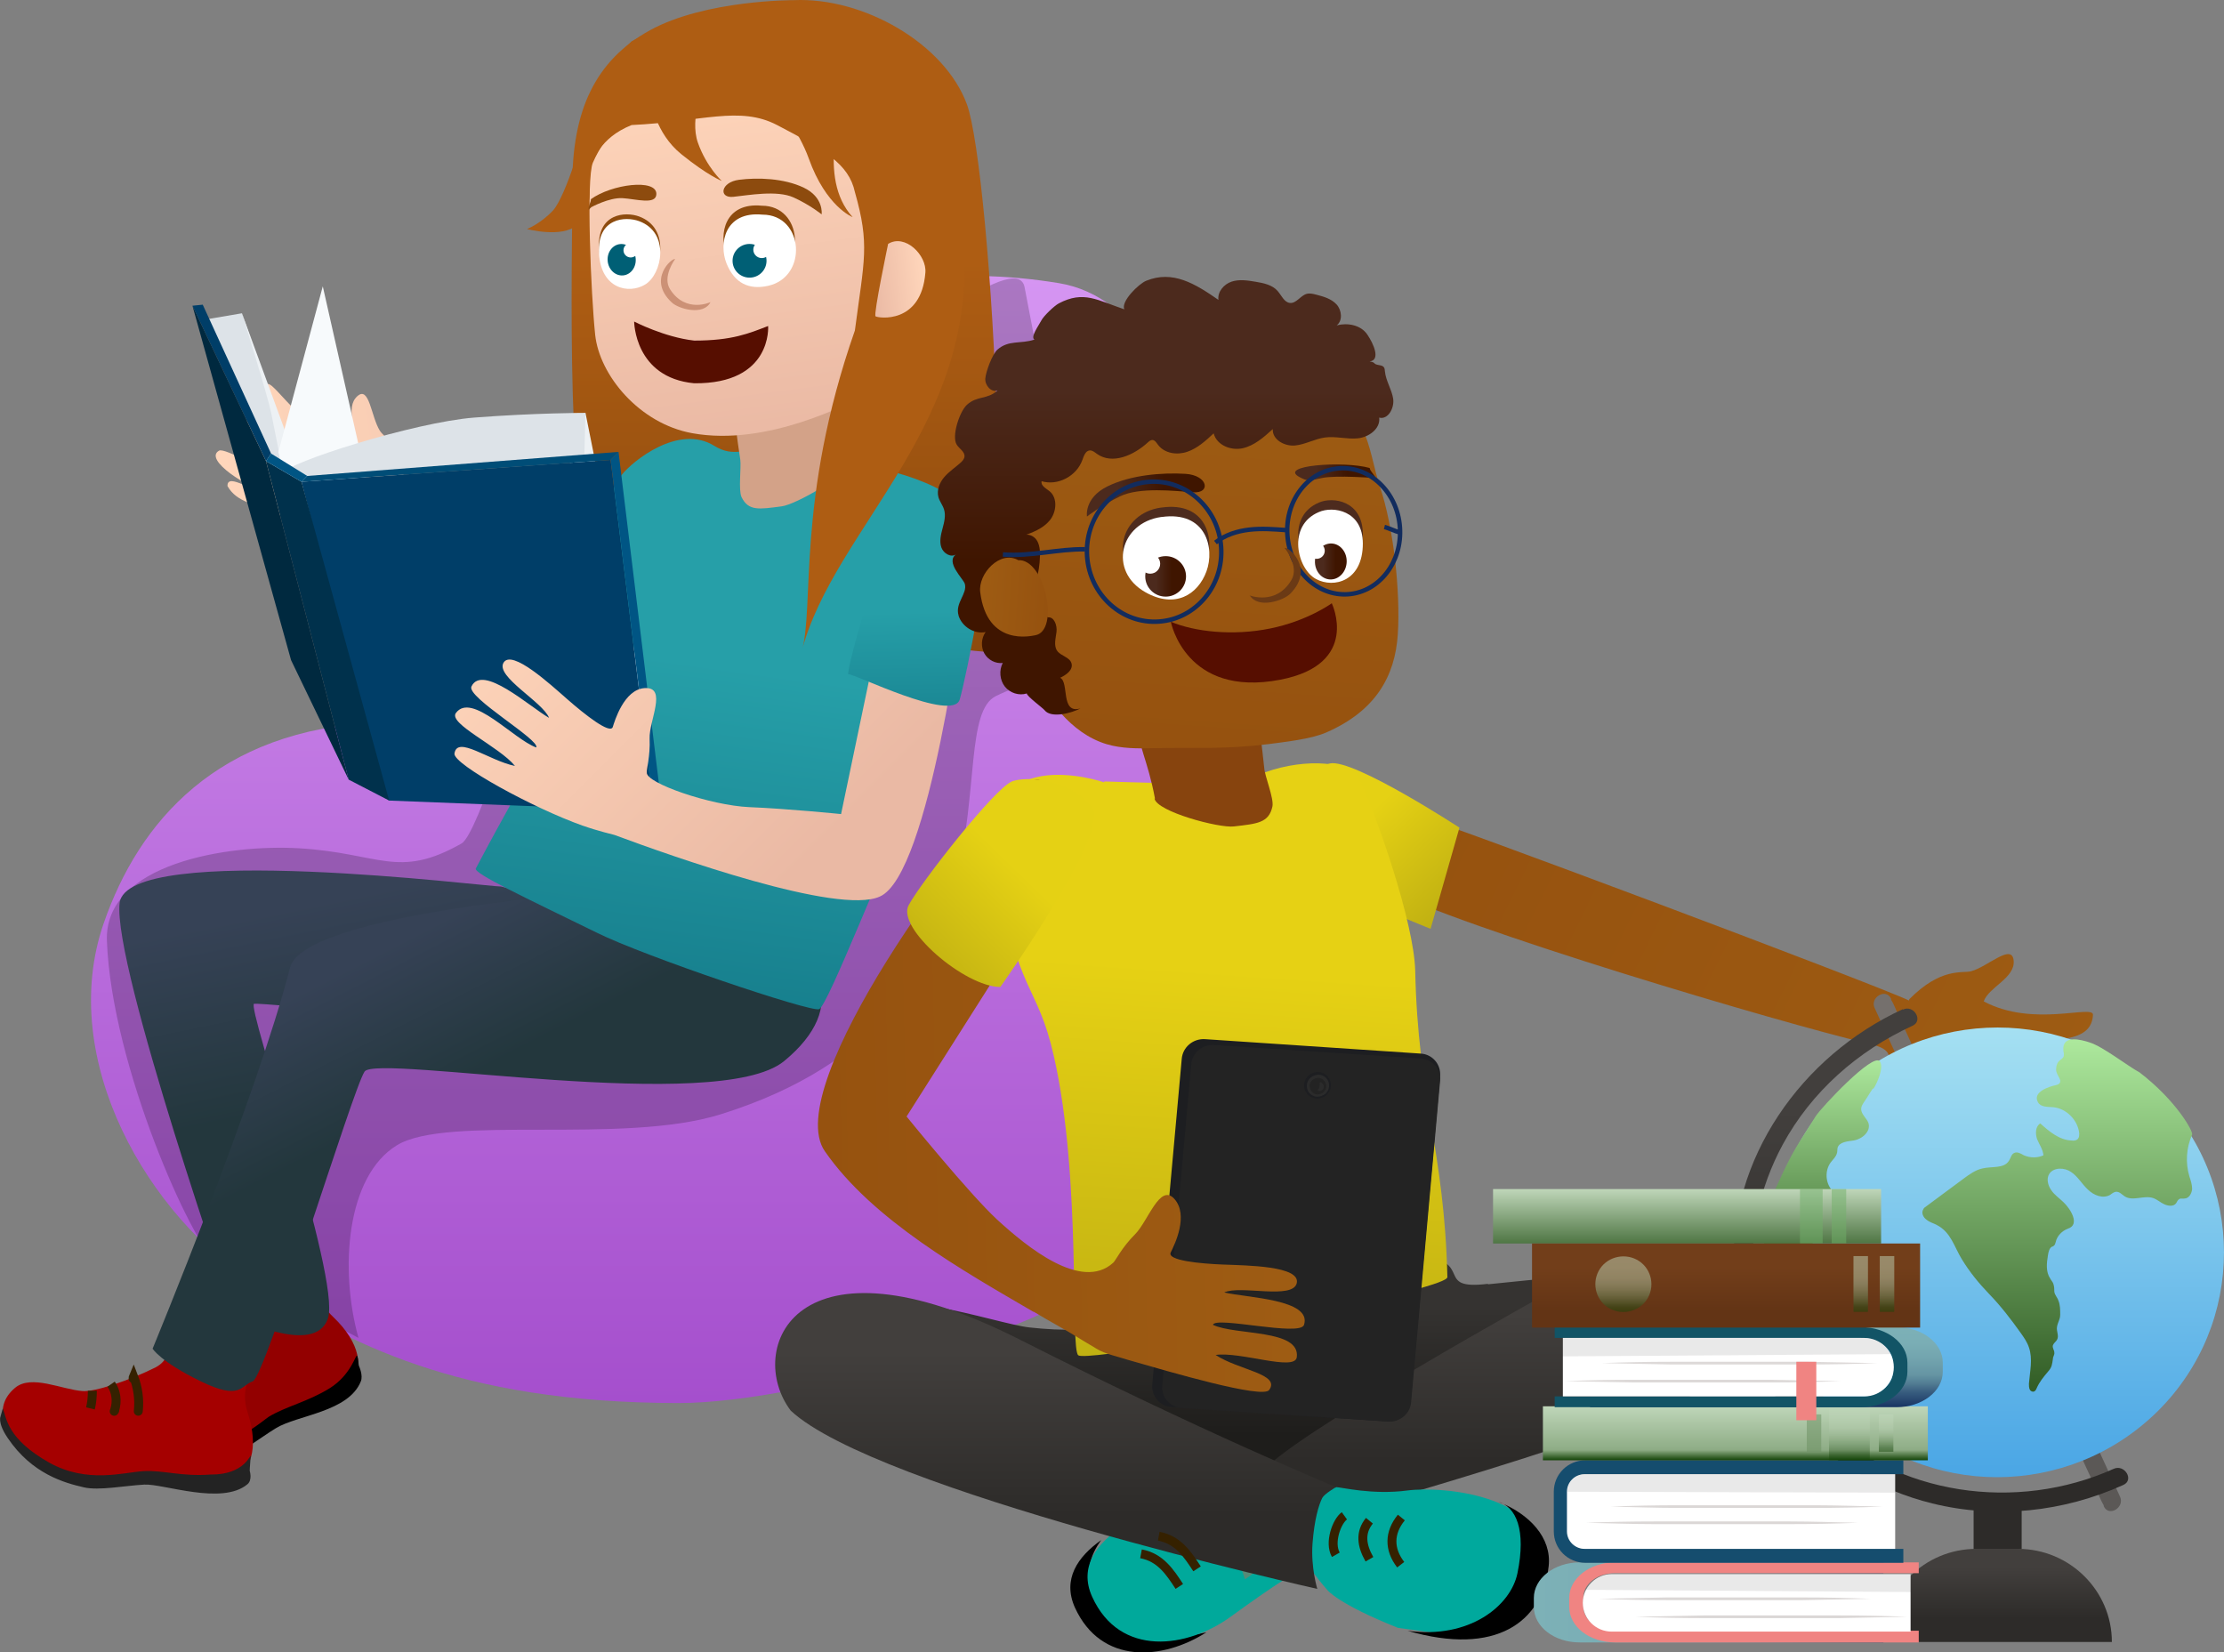
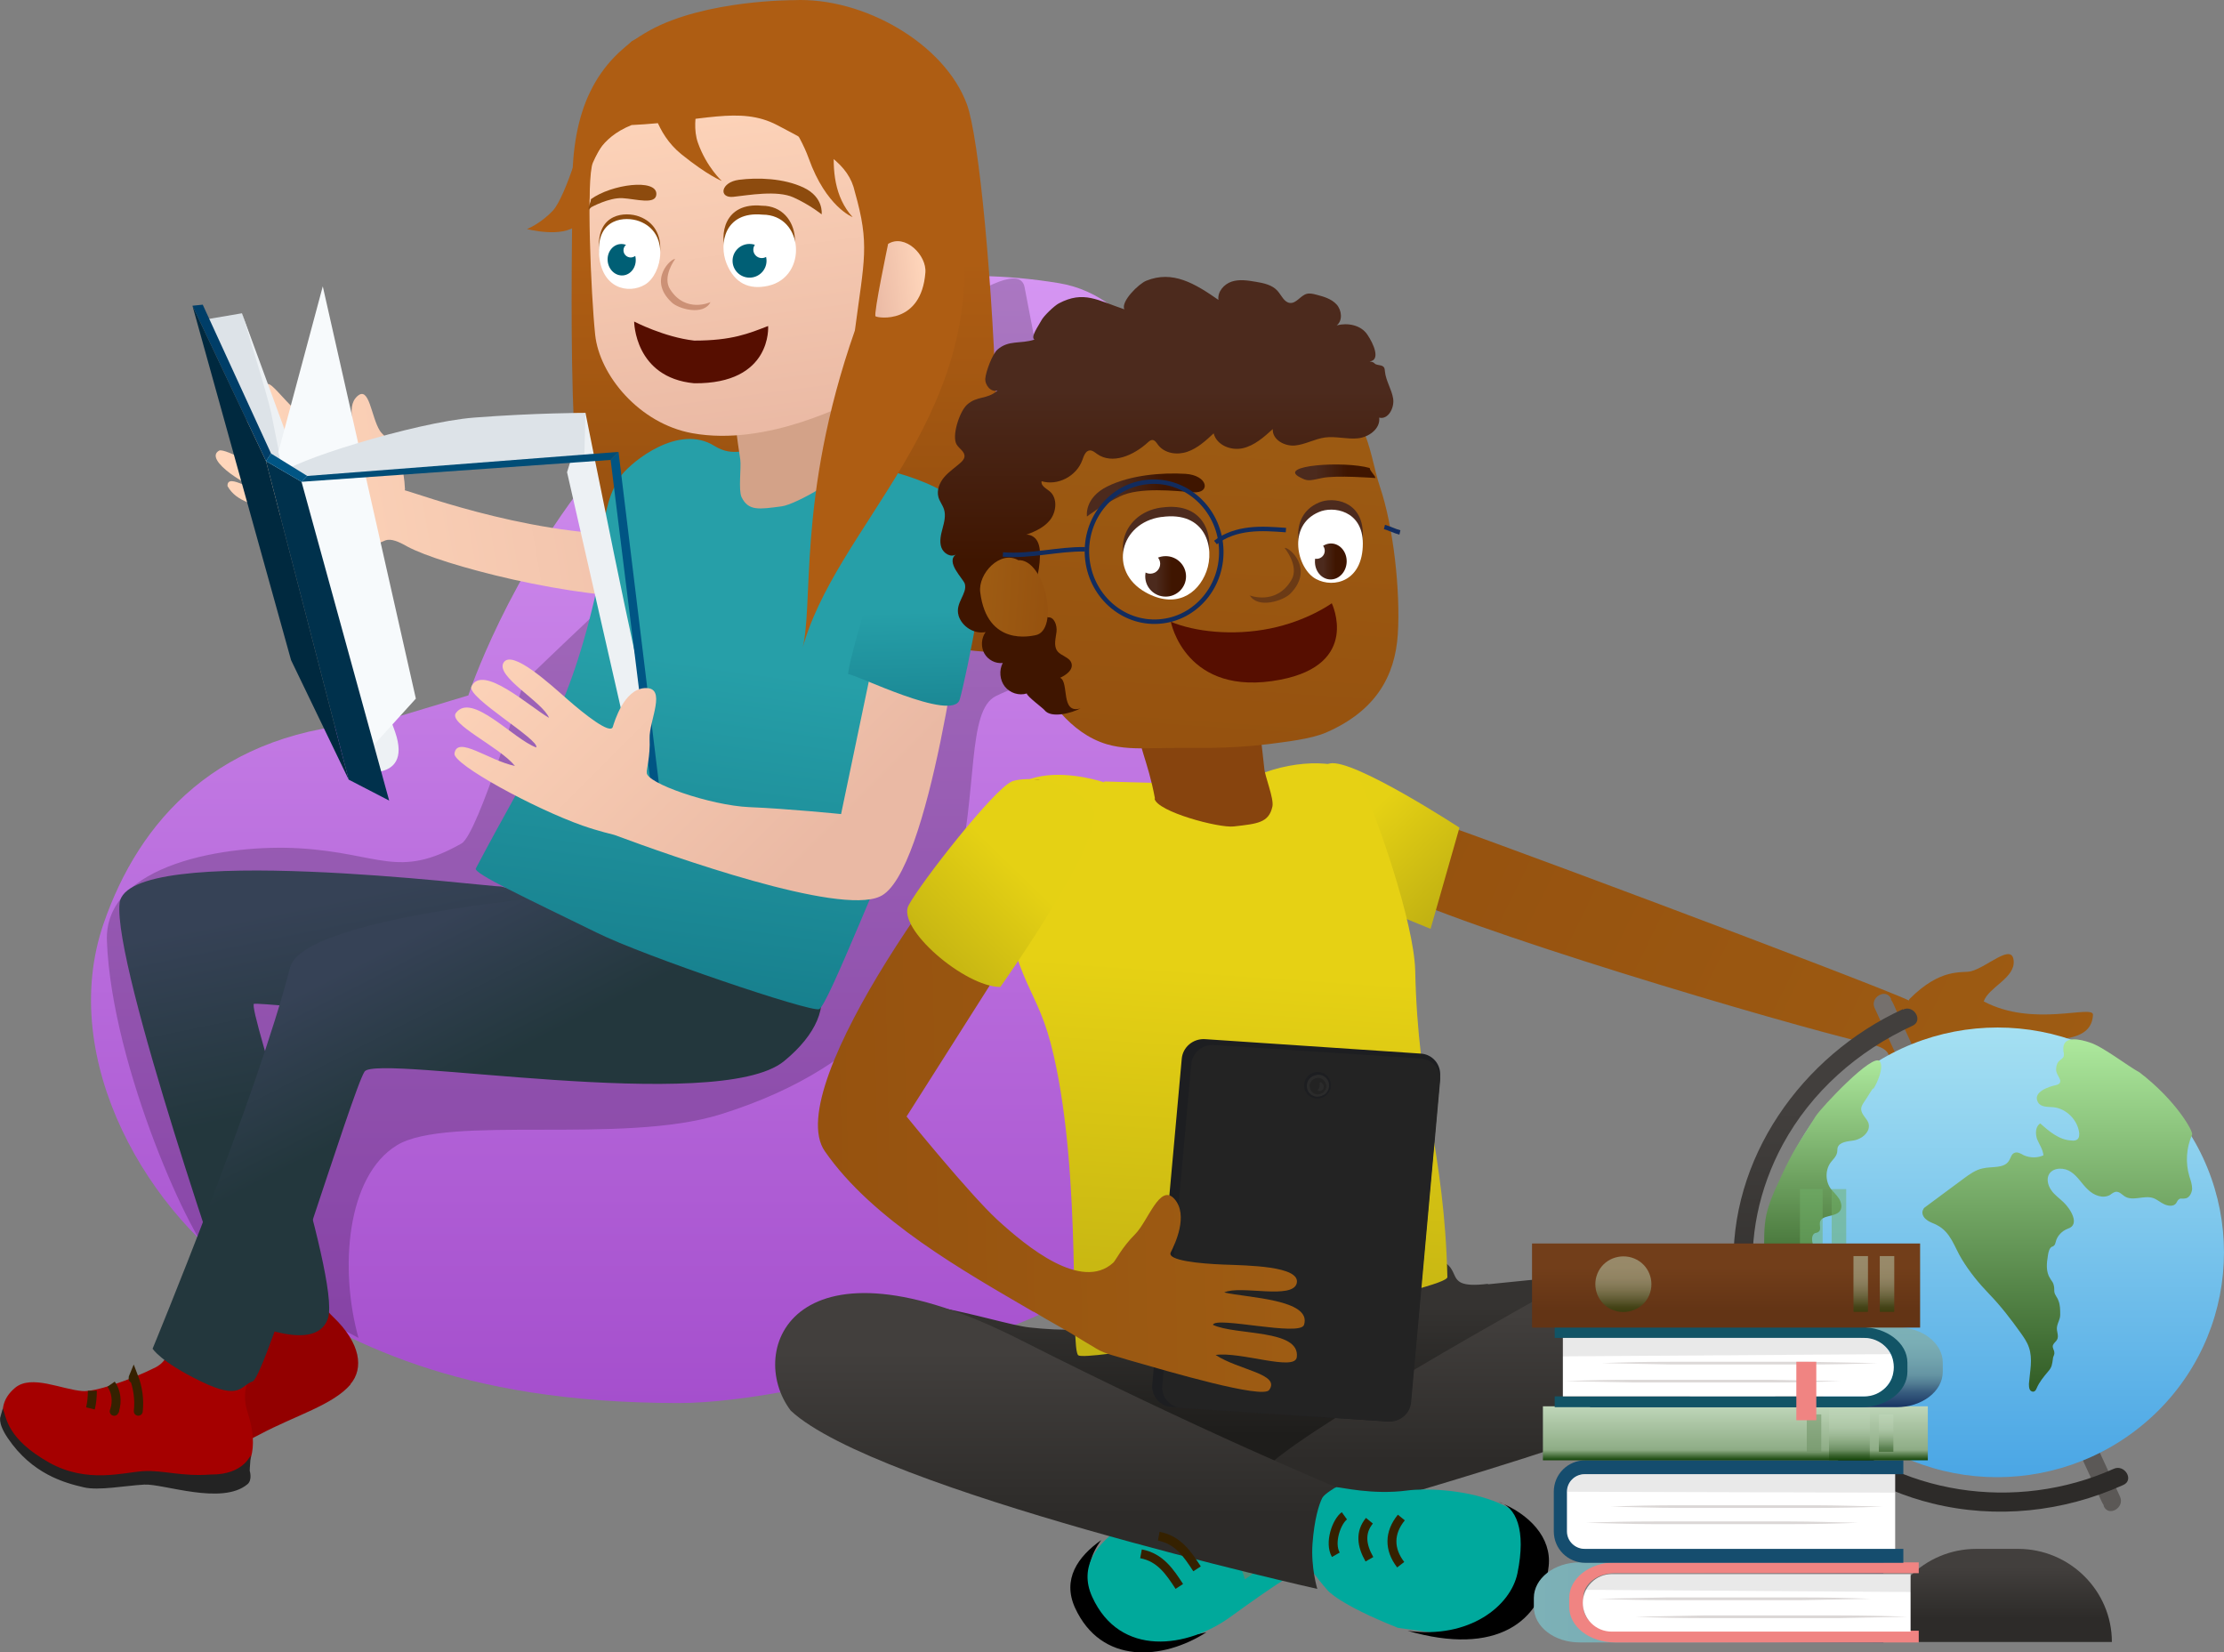
<svg xmlns="http://www.w3.org/2000/svg" width="249" height="185" viewBox="0 0 249 185" fill="none">
  <rect x="0" y="0" width="249" height="185" fill="#808080" stroke="none" />
  <g clip-path="url(#clip0_6165_50970)">
    <path d="M42.388 80.886C24.318 81.651 15.511 92.064 11.598 103.404C6.319 118.712 16.735 136.315 28.617 143.768C38.886 150.208 50.956 157.046 75.939 157.086C90.273 157.106 122.967 147.766 130.2 138.063C137.433 128.359 137.839 87.069 138.144 80.11C138.453 73.151 136.397 34.646 118.576 31.705C70.072 23.709 52.438 77.855 52.438 77.855L42.388 80.886Z" fill="url(#paint0_linear_6165_50970)" />
    <path opacity="0.2" d="M40.134 149.785C37.987 142.066 38.794 131.688 44.429 128.228C50.063 124.769 69.65 128.188 80.645 124.769C116.592 113.591 104.968 81.168 111.496 77.935C117.206 75.105 121.962 76.208 121.982 70.644C121.982 69.848 114.917 33.261 114.714 32.163C113.105 23.382 58.646 76.339 58.646 76.339C58.646 76.339 53.55 93.368 51.672 94.436C44.525 98.484 42.55 95.498 33.429 94.97C25.633 94.516 11.639 96.636 11.969 105.348C12.507 119.452 21.628 139.412 24.039 141.008C26.45 142.604 40.134 149.79 40.134 149.79V149.785Z" fill="black" />
    <path d="M39.262 154.986C37.262 157.318 33.094 158.461 29.085 160.596C22.126 164.302 19.669 163.748 17.517 163.164C15.151 162.499 11.588 160.641 13.004 157.152C13.898 154.981 17.664 154.896 19.816 153.964C21.085 153.426 23.887 150.455 25.755 147.831C27.623 145.208 25.938 145.686 26.506 144.765C29.536 140.097 29.613 137.911 33.191 139.921C35.358 141.114 34.237 144.523 37.302 147.443C40.368 150.364 40.769 153.209 39.221 154.991H39.272L39.262 154.986Z" fill="#930000" />
-     <path d="M40.15 152.756C40.15 152.756 40.119 152.086 39.987 151.794C39.855 151.502 39.353 153.914 36.906 155.43C34.46 156.945 32.018 157.454 30.095 158.617C29.663 158.864 25.227 162.817 20.319 162.716C15.41 162.615 13.766 160.561 12.867 159.79C12.867 159.79 13.167 161.175 13.141 160.928C13.111 160.626 12.994 161.452 14.938 162.464C19.263 164.75 22.948 163.914 25.085 163.335C26.724 162.912 29.074 160.999 30.896 159.896C33.292 158.431 39.023 158.093 40.398 154.659C40.683 153.969 40.18 152.912 40.18 152.912L40.15 152.751V152.756Z" fill="black" />
    <path d="M26.394 153.028C25.907 151.814 25.075 150.681 24.064 149.825C24.075 149.926 24.08 149.976 24.141 150.072" stroke="#352100" stroke-miterlimit="10" />
    <path d="M24.019 154.186C24.019 154.186 24.029 154.287 24.024 154.236C24.019 154.186 24.065 154.13 24.009 154.085C23.801 153.093 23.197 152.197 22.283 151.734" stroke="#352100" stroke-miterlimit="10" />
    <path d="M21.521 155.203C21.353 154.563 21.079 153.934 20.765 153.355" stroke="#352100" stroke-miterlimit="10" />
    <path d="M25.887 165.747C23.014 166.87 18.796 165.923 14.243 165.928C6.345 165.938 4.442 164.302 2.822 162.776C1.051 161.079 -1.208 157.776 1.706 155.364C3.528 153.869 6.888 155.561 9.223 155.742C10.599 155.863 14.482 154.553 17.375 153.113C18.908 152.318 18.558 151.306 19.491 150.762C24.385 148.063 25.491 146.175 27.689 149.619C29.892 153.063 26.425 154.166 27.735 158.174C29.044 162.187 28.044 164.881 25.836 165.727L25.882 165.747H25.887Z" fill="#A50000" />
    <path d="M27.973 164.327C27.973 164.327 28.049 163.31 28.069 162.993C28.09 162.676 27.45 165.138 23.582 165.087C20.298 165.334 18.308 164.584 16.065 164.71C13.821 164.836 9.776 166.135 5.497 163.748C0.782 161.079 0.741 158.778 0.315 157.68C0.315 157.68 -0.081 159.045 0.015 158.808C0.132 158.526 -0.366 159.196 0.868 161.004C3.594 165.042 7.243 166.029 9.395 166.523C11.04 166.915 14.024 166.331 16.156 166.215C18.288 166.1 24.861 168.562 27.704 166.175C28.282 165.702 27.958 164.664 27.958 164.664L27.973 164.327Z" fill="#232323" />
    <path d="M15.481 158.003C15.633 156.704 15.435 155.319 14.953 154.09C14.912 154.186 14.897 154.231 14.902 154.342" stroke="#352100" stroke-miterlimit="10" stroke-linecap="round" />
    <path d="M12.811 157.952C12.811 157.952 12.77 158.048 12.791 157.998C12.811 157.947 12.877 157.922 12.847 157.857C13.136 156.885 13.029 155.812 12.44 154.971" stroke="#352100" stroke-miterlimit="10" />
    <path d="M10.126 157.685C10.283 157.041 10.344 156.361 10.339 155.707" stroke="#352100" stroke-miterlimit="10" />
    <path d="M56.118 99.255C54.915 99.325 14.187 94.129 13.39 101.113C12.593 108.097 26.262 147.353 26.262 147.353C26.262 147.353 35.358 152.041 36.734 147.539C38.109 143.038 27.547 112.508 28.45 112.382C29.354 112.256 54.261 114.547 62.072 115.851C69.884 117.151 81.35 120.877 86.208 118.868C91.065 116.859 88.807 107.578 88.807 107.578L56.159 99.27L56.108 99.26L56.118 99.255Z" fill="url(#paint1_linear_6165_50970)" />
    <path d="M81.756 104.144C92.679 106.088 95.156 112.765 87.781 118.807C80.406 124.85 42.16 117.981 40.819 119.97C39.48 121.959 29.698 154.176 28.297 154.654C26.896 155.132 26.957 156.829 22.46 154.644C17.963 152.459 17.085 150.998 17.085 150.998C17.085 150.998 28.77 122.77 32.475 108.324C34.059 102.145 68.249 99.763 68.249 99.763L81.761 104.144H81.756Z" fill="url(#paint2_linear_6165_50970)" />
    <path d="M122.53 178.22C121.414 176.256 122.023 174.141 123.292 172.429C120.652 174.292 118.926 176.81 120.348 179.982C123.292 186.427 130.195 185.874 135.068 182.752C130.144 183.91 125.271 183.356 122.48 178.22H122.53Z" fill="black" />
    <path d="M45.343 54.782C45.124 49.999 43.043 49.047 42.531 48.226C41.536 46.645 41.358 43.105 39.983 44.379C38.607 45.653 40.059 48.201 39.399 49.732C33.551 48.302 30.526 42.199 29.831 43.075C27.405 46.066 33.43 48.79 32.892 50.739C29.897 49.621 26.593 45.779 26.308 46.267C25.445 47.617 26.526 51.051 31.085 53.362C29.953 52.909 25.202 50.099 24.532 50.452C22.709 51.464 27.861 54.682 29.998 55.17C28.597 55.316 25.41 52.793 25.471 54.42C26.521 56.288 28.592 56.384 30.877 57.517C32.019 58.081 32.465 58.186 35.11 59.234C36.526 59.788 38.724 61.318 40.318 61.243C41.911 61.167 42.368 60.795 43.175 60.492C43.789 60.281 44.632 60.633 45.617 61.197C49.266 63.186 64.108 67.169 74.183 66.892C86.716 66.525 86.949 48.312 91.436 47.98C89.924 45.145 83.518 38.236 83.518 38.236C83.823 38.291 88.376 58.937 73.183 59.803C60.854 60.508 47.078 55.356 45.307 54.888L45.343 54.792V54.782Z" fill="url(#paint3_linear_6165_50970)" />
    <path d="M72.265 74.325C73.534 73.65 84.279 73.292 84.528 70.815C84.777 68.338 83.863 62.184 81.594 61.006C79.325 59.828 70.955 63.005 70.955 63.005L72.249 74.375L72.265 74.33V74.325Z" fill="url(#paint4_linear_6165_50970)" />
    <path d="M88.865 0.017C96.655 -0.34 105.751 4.869 108.255 11.677C109.606 15.343 111.176 31.724 111.645 48.019C111.071 58.799 113.374 73.179 110.597 72.998C107.82 72.817 97.057 71.43 97.057 71.43C97.057 71.43 95.549 65.803 92.063 65.064C88.525 64.325 81.97 68.498 78.729 66.708C75.488 64.918 71.093 64.662 67.133 62.812C63.173 60.961 64.102 28.983 64.078 20.738C64.055 12.492 66.573 6.785 72.783 3.381C78.992 -0.023 88.865 0.017 88.865 0.017Z" fill="url(#paint5_linear_6165_50970)" />
    <path d="M85.848 50.648C83.401 49.984 82.269 51.328 79.975 49.918C75.981 47.426 70.823 51.625 69.605 53.171C66.864 56.812 67.717 62.315 66.524 67.215C63.382 80.508 59.855 84.723 53.266 97.246C53.104 97.83 58.652 100.428 66.814 104.421C72.138 107.065 90.761 113.354 91.705 112.986C92.71 112.578 98.664 97.034 104.309 84.783C107.71 77.406 104.035 77.462 109.248 64.47C114.46 51.479 87.858 51.202 85.853 50.653L85.848 50.648Z" fill="url(#paint6_linear_6165_50970)" />
    <path d="M94.928 51.746C94.994 53.171 89.076 56.499 87.512 56.691C84.99 57.018 83.797 57.245 83.02 55.648C82.66 54.848 83 52.32 82.883 51.469C82.706 50.271 82.523 49.077 82.406 47.919C82.299 47.375 82.284 46.761 82.629 46.388C82.802 46.202 83.091 46.096 83.34 46.051C85.802 45.432 88.325 45.104 90.862 45.135C91.847 45.155 93.969 43.569 94.649 44.671C95.329 45.774 94.613 47.703 94.898 51.852L94.928 51.741V51.746Z" fill="#D3A288" />
    <path d="M102.259 37.98C100.61 41.473 99.987 43.112 96.5 44.5C95.06 45.044 86.011 50.041 77.5 48.5C71.573 47.427 67.102 41.996 66.634 37.467C66.162 32.938 65.62 19.991 66.375 18.222C69.352 11.39 78.035 6.784 85.213 7.008C92.39 7.231 99.207 11.471 103.416 17.566C105.977 21.251 105.055 26.426 103.305 30.63C102.263 33.161 103.768 31.967 102.587 34.443L102.259 37.975V37.98Z" fill="url(#paint7_linear_6165_50970)" />
    <path d="M79.548 33.826C78.772 35.382 75.939 34.596 75.183 33.836C72.467 31.293 75.228 28.851 75.584 29.007C75.584 29.007 74.091 31.006 75.046 32.426C76.797 35.11 79.548 33.826 79.548 33.826Z" fill="#CC9176" />
    <path d="M77.723 38.133C82 38.133 83.856 37.322 86 36.5C86 36.5 86.5 43 77.715 42.911C71.029 42.273 71 36 71 36C71 36 74.372 37.756 77.727 38.133H77.723Z" fill="#560E00" />
    <path d="M107.723 25.431C107.448 24.973 104.596 16.708 104.461 16.204C103.108 10.945 99.575 4.425 94.787 2.661C89.999 0.896 80.273 -0.652 70.715 4.627C63.383 11.611 64.863 15.307 65.759 19.073C66.515 18.024 67 15.5 70.715 14C78.593 13.627 82.8 11.812 87 14C92.32 16.773 95.038 18.364 95.714 21.5C97.394 27.41 96.76 29.043 95.714 37C89.059 56 91.245 68.114 89.737 73C93.354 58.882 110.341 47.259 107.728 25.431H107.723Z" fill="#AE5D13" />
    <path d="M91.993 24C91.993 24 90.681 22.934 88.841 22.103C87.001 21.271 83.779 21.859 82.107 22.036C80.434 22.213 80.667 20.397 82.74 20.129C84.814 19.862 87.758 19.943 89.994 21.013C92.23 22.084 91.993 23.947 91.993 23.947V23.995V24Z" fill="#8D4B0E" />
    <path d="M65.894 23.51C65.844 23.061 66.153 22.709 66.158 22.301C68.473 20.619 73.503 19.975 73.488 21.717C73.478 22.981 71.183 22.271 69.691 22.185C68.199 22.1 66.199 23.197 66.199 23.197L65.889 23.51H65.894Z" fill="#8D4B0E" />
    <path d="M99.422 27.315C101.311 26.122 103.777 28.564 103.605 30.528C103.143 36.364 98.28 35.613 98.026 35.412C97.773 35.211 99.422 27.366 99.422 27.366V27.315Z" fill="url(#paint8_linear_6165_50970)" />
    <path d="M72.208 31.344C70.371 32.437 67.28 31.802 67.061 27.825C66.843 23.846 70.046 23.67 71.564 24.239C75.056 25.528 74.147 30.206 72.208 31.344Z" fill="#8D4B0E" />
    <path d="M72.208 31.868C70.371 32.961 67.28 32.327 67.061 28.349C66.843 24.371 70.046 24.194 71.564 24.763C75.056 26.052 74.147 30.73 72.208 31.868Z" fill="white" />
    <path d="M85.3 23.031C81.124 22.629 80.459 26.235 81.34 28.411C82.221 30.586 83.815 31.334 85.925 30.866C90.358 29.883 89.865 23.031 85.304 23.031H85.3Z" fill="#8D4B0E" />
    <path d="M85.365 24.031C81.126 23.623 80.451 27.29 81.345 29.503C82.24 31.715 83.858 32.476 86 32C90.5 31 90 24.031 85.37 24.031H85.365Z" fill="white" />
    <path d="M85.821 29.216C85.831 28.174 84.987 27.322 83.937 27.312C82.887 27.302 82.027 28.139 82.018 29.181C82.008 30.223 82.851 31.075 83.902 31.085C84.952 31.095 85.811 30.258 85.821 29.216Z" fill="#005F75" />
    <path d="M69.766 30.835C70.632 30.756 71.26 29.906 71.17 28.937C71.08 27.968 70.305 27.246 69.44 27.325C68.575 27.405 67.946 28.255 68.036 29.224C68.126 30.193 68.901 30.914 69.766 30.835Z" fill="#005F75" />
    <path d="M86.242 27.961C86.247 27.44 85.826 27.014 85.3 27.009C84.775 27.004 84.346 27.422 84.341 27.943C84.336 28.464 84.758 28.89 85.283 28.895C85.808 28.9 86.238 28.482 86.242 27.961Z" fill="white" />
    <path d="M71.43 28.028C71.434 27.583 71.073 27.219 70.625 27.215C70.177 27.211 69.809 27.569 69.805 28.013C69.801 28.458 70.161 28.822 70.61 28.826C71.058 28.831 71.425 28.473 71.43 28.028Z" fill="white" />
    <path d="M65.549 46.217L63.488 52.869L71.214 86.767C71.214 86.767 72.655 77.678 72.259 77.804C71.863 77.93 65.549 46.217 65.549 46.217Z" fill="#EDF1F4" />
    <path d="M23.039 35.764L27.09 35.074C27.09 35.074 33.181 52.602 33.896 56.243C34.612 59.883 31.932 54.294 31.932 54.294L29.78 51.625L23.039 35.764Z" fill="#DDE3E8" />
    <path d="M27.09 35.074C27.09 35.074 43.439 79.622 44.241 81.958C46.337 88.061 39.267 86.243 39.267 86.243L31.937 54.294C31.937 54.294 31.546 52.088 30.364 46.242C29.968 44.273 27.09 35.074 27.09 35.074Z" fill="#EDF1F4" />
    <path d="M31.165 50.613C31.282 50.145 36.139 32.058 36.139 32.058L46.56 78.217L39.271 86.248L31.17 50.613H31.165Z" fill="#F7FAFC" />
    <path d="M31.684 52.98C31.993 51.832 46.404 47.264 53.114 46.751C59.824 46.232 65.544 46.222 65.544 46.222L65.428 50.945L33.76 53.947L31.684 52.985V52.98Z" fill="#DDE3E8" />
-     <path d="M33.759 53.941C33.759 53.941 42.84 89.587 43.565 89.632C44.291 89.677 73.223 90.78 73.223 90.78L68.361 51.494L33.759 53.941Z" fill="#003E68" />
    <path d="M33.759 53.941L34.398 53.287L69.249 50.593L68.366 51.494L33.759 53.941Z" fill="#004D77" />
    <path d="M73.229 90.78L73.924 88.983L69.249 50.593L68.366 51.494L73.229 90.78Z" fill="#005584" />
    <path d="M33.76 53.941L29.78 51.625L39.039 87.286L43.571 89.632L33.76 53.941Z" fill="#00314C" />
    <path d="M29.78 51.625L33.76 53.941L34.399 53.287L30.349 50.779L29.78 51.625Z" fill="#005584" />
    <path d="M30.348 50.779L22.699 34.112L21.547 34.228L29.78 51.625L30.348 50.779Z" fill="#003E68" />
    <path d="M65.28 92.457C59.671 90.468 50.768 85.584 50.88 84.38C51.169 82.286 54.717 85.151 57.656 85.755C55.905 83.59 50.159 81.032 51.042 79.828C52.809 77.427 57.499 82.784 60.042 83.685C60.468 82.829 52.21 78.056 52.783 76.862C54.007 74.284 59.285 79.113 61.473 80.372C60.793 78.605 55.448 75.745 56.377 74.194C57.306 72.643 61.626 76.631 63.549 78.313C65.468 79.995 68.336 82.26 68.61 81.384C68.793 80.8 69.853 77.18 72.178 77.039C74.762 76.878 72.645 80.71 72.731 82.704C72.818 84.698 72.351 86.208 72.417 86.475C72.229 87.653 79.574 90.186 83.903 90.367C88.132 90.534 94.167 91.143 94.167 91.143L99.359 66.313L107.876 67.416C107.876 67.416 104.13 97.981 98.491 100.383C93.852 102.483 75.249 95.881 68.793 93.479C68.793 93.479 66.884 93.021 65.28 92.452V92.457Z" fill="url(#paint9_linear_6165_50970)" />
    <path d="M110.125 59.989C109.343 58.433 109.775 57.134 105.953 56.494C102.131 55.855 101.456 58 100.126 59.319C98.796 60.639 94.527 75.654 94.999 75.493C95.471 75.332 106.699 80.951 107.455 78.303C108.212 75.654 111.044 61.696 110.161 59.959L110.125 59.994V59.989Z" fill="url(#paint10_linear_6165_50970)" />
    <path d="M166.594 143.737C160.351 144.493 165.325 141.119 158.676 140.565C151.468 140.011 144.412 144.241 136.849 144.996C133.246 145.399 130.048 147.313 126.444 148.068C122.84 149.025 118.881 149.025 115.277 148.622C111.47 148.219 97.451 143.138 97.857 148.123C87.391 154.402 111.648 159.735 116.597 161.261C120.404 163.174 124.718 163.375 128.728 164.332C133.652 165.289 138.575 166.648 143.499 166.648C153.143 166.648 162.787 159.75 168.878 152.7C169.436 152.147 169.639 151.945 169.995 151.19L186.491 141.774L166.594 143.788V143.737Z" fill="url(#paint11_linear_6165_50970)" />
    <path d="M140.453 165.742C139.997 165.893 137.306 167.303 134.058 167.706C130.759 168.109 119.186 171.986 122.282 178.784C125.378 185.581 132.941 184.574 137.865 180.949C142.788 177.374 144.413 176.467 144.413 176.467C144.413 176.467 149.894 162.973 140.453 165.692V165.742Z" fill="#00A99B" />
    <path d="M144.108 165.641C142.535 166.447 140.91 166.951 139.235 167.404C140.098 168.663 140.707 170.274 141.113 171.533C141.469 172.54 141.773 173.547 142.027 174.604C143.398 173.295 144.616 171.784 145.885 170.475C146.088 168.36 145.732 166.397 144.108 165.692V165.641Z" fill="#568B77" />
    <path d="M140.098 172.892C139.641 171.482 138.981 169.216 137.813 167.807C137.052 168.008 136.341 168.209 135.631 168.461C137.255 171.029 138.423 173.849 139.387 176.82C139.895 176.467 140.402 176.115 140.91 175.712C140.707 174.755 140.402 173.849 140.148 172.892H140.098Z" fill="#568B77" />
    <path d="M192.125 144.845C192.582 145.55 194.917 150.888 190.653 155.319C186.796 159.347 144.681 170.969 144.681 170.969C144.681 170.969 139.073 168.501 141.255 164.926C143.438 161.351 173.243 144.744 175.578 143.536C178.827 141.824 187.912 138.551 192.125 144.845Z" fill="url(#paint12_linear_6165_50970)" />
    <path d="M149.574 166.497C150.143 166.497 153.661 167.394 157.559 166.875C161.457 166.356 174.192 167.348 172.573 176.115C170.959 184.882 164.736 183.336 156.513 182.253C149.767 179.564 148.615 178.023 148.615 178.023C148.615 178.023 137.885 166.215 149.574 166.543V166.497Z" fill="#00A99D" />
    <path d="M167.695 168.114C171.258 169.483 173.746 172.187 173.39 175.35C172.69 181.593 167.497 185.456 157.604 182.585C164.528 183.537 169.142 179.781 169.893 176.145C170.893 171.291 169.751 168.688 167.695 168.119V168.114Z" fill="black" />
    <path d="M148.052 167.686C147.646 168.476 147.154 170.133 146.951 172.802C146.748 175.47 147.484 177.892 147.484 177.892C147.484 177.892 98.05 166.815 88.533 157.937C83.396 151.139 88.914 137.166 114.227 150.006C134.144 160.107 149.575 166.497 149.575 166.497C149.575 166.497 148.276 167.258 148.057 167.686H148.052Z" fill="url(#paint13_linear_6165_50970)" />
    <path d="M213.774 111.863C217.327 108.288 219.662 108.993 220.677 108.742C222.555 108.238 225.245 105.569 225.448 107.533C225.652 109.497 222.657 110.504 222.098 112.115C227.682 115.086 234.382 112.417 234.331 113.626C234.128 117.654 227.428 115.59 226.464 117.503C229.611 118.712 234.94 118.007 234.839 118.611C234.585 120.273 231.286 122.186 226.007 120.826C227.225 121.28 232.961 122.438 233.214 123.143C233.925 125.207 227.58 124.15 225.55 122.992C226.565 124.099 230.829 124.351 229.611 125.56C227.479 126.265 225.804 124.905 223.164 124.2C220.525 123.495 221.439 123.596 218.596 122.589C215.754 121.582 214.282 121.682 213.063 120.524C211.845 119.366 211.794 118.712 211.388 117.956C211.084 117.352 210.17 117.05 209.003 116.798C199.409 114.532 163.777 103.993 154.641 99.275C157.026 96.858 161.062 93.268 159.777 91.722C159.387 91.249 209.866 110.151 213.723 112.015L213.774 111.863Z" fill="url(#paint14_linear_6165_50970)" />
    <path d="M151.407 100.408C150.341 99.35 142.509 97.155 143.017 94.537C143.474 91.969 146.265 86.027 148.905 85.473C151.544 84.919 163.401 92.663 163.401 92.663L160.168 103.993L151.412 100.408H151.407Z" fill="url(#paint15_linear_6165_50970)" />
    <path d="M123.627 87.492C123.627 87.492 136.52 87.895 138.753 87.794C140.986 87.694 138.956 87.442 141.595 86.485C146.316 84.773 151.341 85.327 152.204 87.24C154.234 91.571 158.295 103.303 158.447 108.641C158.752 123.042 161.696 128.581 162.051 142.982C162.051 143.637 155.808 145.097 146.468 147.464C140.377 149.025 121.647 152.348 120.734 151.744C119.769 151.139 121.14 132.106 117.993 118.258C116.115 109.95 113.983 111.662 111.496 97.11C109.009 82.558 123.627 87.593 123.627 87.593V87.492Z" fill="url(#paint16_linear_6165_50970)" />
    <path d="M129.261 89.406C129.514 90.866 136.468 92.729 138.143 92.528C140.783 92.225 142.052 92.125 142.458 90.312C142.661 89.406 141.595 86.888 141.544 85.982C141.392 84.723 141.29 83.464 141.087 82.205C140.986 81.651 140.884 80.996 140.427 80.694C140.174 80.543 139.869 80.543 139.615 80.543C136.976 80.543 134.286 80.846 131.697 81.5C130.682 81.752 128.093 80.694 127.687 81.953C127.281 83.212 128.499 85.025 129.311 89.406H129.261Z" fill="#87440E" />
    <path d="M115.201 74.702C117.282 78.227 119.769 82.054 123.88 83.313C125.555 83.816 127.383 83.816 129.159 83.766C134.286 83.665 136.924 83.917 142 83.313C143.878 83.061 146.774 82.758 148.5 82.002C154 79.595 156.195 75.736 156.5 71.002C156.805 66.269 156.023 58.984 154.5 54.502C153.84 52.589 153.464 49.765 152.5 48.002C148.693 41.054 139.971 39.455 131.697 40.059C123.423 40.663 115.81 45.497 111.191 52.093C108.399 56.071 109.769 61.409 111.952 65.689C113.272 68.307 113.729 72.185 115.201 74.702Z" fill="url(#paint17_linear_6165_50970)" />
    <path d="M149.102 67.542C149.102 67.542 146.417 69.511 142.204 70.367C137.991 71.223 133.727 70.719 131.088 69.612C131.088 69.612 132.712 78.152 143.356 76.097C152.381 74.355 149.107 67.542 149.107 67.542H149.102Z" fill="#560E00" />
    <path d="M131.241 157.534L155.3 159.146C156.671 159.246 157.838 158.239 157.94 156.93L161.239 120.474C161.34 119.165 160.376 118.007 159.005 117.956L134.946 116.345C133.576 116.244 132.408 117.251 132.307 118.56L129.007 155.017C128.906 156.326 129.87 157.484 131.241 157.534Z" fill="#1D1E21" />
    <path d="M132.306 157.635L155.401 159.146C156.721 159.246 157.888 158.29 157.99 156.98L161.238 120.977C161.34 119.719 160.375 118.611 159.056 118.51L135.961 117C134.641 116.899 133.474 117.856 133.372 119.165L130.124 155.168C130.022 156.427 130.986 157.534 132.306 157.635Z" fill="#232323" />
    <path d="M146.012 121.431C145.961 122.236 146.57 122.941 147.382 122.992C148.194 123.042 148.956 122.438 149.006 121.582C149.057 120.776 148.448 120.071 147.636 120.021C146.824 119.97 146.063 120.575 146.012 121.431Z" fill="#1D1E21" />
    <path d="M146.316 121.481C146.265 122.186 146.773 122.74 147.433 122.79C148.143 122.79 148.752 122.337 148.803 121.632C148.854 120.927 148.346 120.373 147.686 120.323C146.976 120.323 146.367 120.776 146.316 121.481Z" fill="#2B2B2B" />
    <path d="M146.62 121.531C146.62 122.035 146.975 122.488 147.483 122.538C147.991 122.538 148.447 122.186 148.498 121.682C148.498 121.179 148.143 120.726 147.635 120.675C147.128 120.675 146.671 121.028 146.62 121.531Z" fill="#232323" />
    <path d="M147.737 121.682C147.687 121.934 147.382 122.085 147.636 122.136C147.89 122.186 148.143 122.035 148.194 121.783C148.245 121.531 148.143 121.28 147.89 121.179C147.636 121.129 147.788 121.38 147.737 121.682Z" fill="#2B2B2B" />
    <path d="M115.748 146.867C117.575 147.975 119.301 148.881 120.671 149.737C122.042 150.593 122.042 150.543 122.753 150.996C123.717 151.6 125.24 151.902 126.306 152.255C131.026 153.615 141.33 156.636 142.091 155.629C143.411 153.816 138.691 153.413 136.102 151.701C138.894 151.298 144.985 153.564 145.188 151.953C145.594 148.781 138.335 149.536 135.797 148.327C136.051 147.32 145.594 149.687 146 148.327C146.913 145.457 139.604 145.306 137.066 144.702C138.843 143.846 144.782 145.558 145.188 143.644C145.594 141.731 139.604 141.681 136.965 141.58C134.376 141.479 130.62 141.127 131.077 140.22C131.534 139.314 133.107 136.041 131.483 134.228C129.859 132.416 128.539 136.746 127.067 138.206C125.595 139.667 124.884 141.177 124.631 141.379C121.077 144.601 114.987 139.616 111.636 136.545C108.439 133.574 101.5 125.002 101.5 125.002L118 99.002C118 99.002 119.534 83.638 114.306 88.069C108.672 92.853 87.272 121.589 92.348 128.891C97.678 136.595 107.931 142.335 115.697 146.867H115.748Z" fill="url(#paint18_linear_6165_50970)" />
    <path d="M121.698 57.834C121.698 57.834 123.22 56.625 125.403 55.568C127.586 54.51 131.545 54.964 133.575 55.115C135.605 55.266 135.25 53.201 132.712 53.05C130.174 52.899 126.621 53.151 123.982 54.46C121.342 55.769 121.698 57.834 121.698 57.834Z" fill="url(#paint19_linear_6165_50970)" />
    <path d="M154 53.521C153.9 53.132 153.402 52.786 153.353 52.397C150.464 51.575 142.944 52.094 145.534 53.435C146.357 53.861 146.456 53.867 148 53.521C149.544 53.175 154 53.521 154 53.521Z" fill="url(#paint20_linear_6165_50970)" />
    <path d="M113.231 87.502C115.008 86.848 119.754 87.205 122.281 90.403C124.373 93.046 111.999 110.502 111.999 110.502C108.019 110.502 100.359 103.923 101.729 101.355C103.1 98.787 111.358 88.258 113.287 87.502H113.236H113.231Z" fill="url(#paint21_linear_6165_50970)" />
    <path d="M147.356 63.774C149.336 64.831 152.584 64.025 152.584 59.796C152.584 56.069 149.234 55.566 147.661 56.271C144.057 57.782 145.224 62.666 147.356 63.774Z" fill="#4D2B1E" />
    <path d="M130.048 56.825C135.022 56.12 136.037 60.299 135.073 62.918C134.108 65.536 131.54 67.122 128.22 65.234C124.063 62.872 125.378 57.479 129.997 56.825H130.048Z" fill="#4D2B1E" />
    <path d="M107.314 68.909C107.709 70.178 109.089 71.019 110.35 70.766C109.859 71.438 109.801 72.418 110.205 73.15C110.609 73.882 111.461 74.325 112.269 74.225C111.836 75.047 111.932 76.142 112.505 76.869C113.077 77.595 114.093 77.914 114.958 77.64C114.983 77.974 116.753 79.258 116.955 79.517C117.681 80.443 119.952 79.855 120.972 79.313C118.692 79.983 119.74 76.371 118.692 75.883C119.365 75.579 120.173 75.002 119.967 74.27C119.764 73.563 118.798 73.464 118.369 72.876C117.946 72.289 118.201 71.467 118.288 70.736C118.374 70.004 118.018 69.023 117.311 69.123C116.844 68.406 111.427 69.359 114.958 67.502C112.293 67.502 113.14 66.668 116.012 65.031C112.664 66.615 114.482 66.999 116.012 65.031C116.267 64.13 116.411 63.199 116.435 62.263C116.45 61.636 116.402 60.974 116.06 60.461C115.719 59.948 114.983 59.669 114.482 60.018C115.593 59.625 116.763 59.191 117.527 58.266C118.292 57.34 118.437 55.752 117.513 55C117.119 54.676 116.508 54.383 116.618 53.875C118.408 54.417 120.52 53.327 121.174 51.52C121.342 51.062 121.53 50.47 122.002 50.43C122.309 50.405 122.564 50.639 122.819 50.818C124.542 52.048 126.937 50.973 128.506 49.539C128.655 49.405 128.823 49.255 129.021 49.26C129.3 49.27 129.473 49.559 129.641 49.788C130.372 50.774 131.782 50.973 132.922 50.584C134.062 50.196 134.991 49.35 135.881 48.519C136.227 49.853 137.824 50.475 139.128 50.186C140.432 49.897 141.495 48.952 142.501 48.041C142.433 49.235 143.833 49.987 144.988 49.877C146.142 49.768 147.196 49.136 148.346 48.981C149.558 48.817 150.79 49.196 152.012 49.076C153.234 48.957 154.566 48.016 154.417 46.756C155.413 47.02 156.144 45.661 155.976 44.616C155.807 43.57 155.158 42.639 155.057 41.584C155.043 41.42 155.033 41.241 154.937 41.111C154.821 40.957 154.614 40.912 154.427 40.882C153.623 40.753 154.143 40.593 153.339 40.464C154.595 40.335 153.806 38.508 153.075 37.442C152.344 36.377 150.876 36.113 149.654 36.427C150.347 35.909 150.232 34.729 149.645 34.087C149.058 33.445 148.182 33.201 147.355 32.987C147.008 32.897 146.638 32.808 146.292 32.902C145.599 33.096 145.142 33.983 144.43 33.918C143.785 33.858 143.487 33.087 143.049 32.584C142.438 31.882 141.466 31.693 140.567 31.543C139.681 31.394 138.758 31.25 137.901 31.528C137.045 31.807 136.295 32.658 136.415 33.574C133.774 31.742 131.306 30.234 128.342 31.429C127.476 31.777 125.47 33.764 125.879 34.63C122.896 33.629 121.333 32.494 118.543 33.968C118.042 34.231 116.84 35.376 116.58 35.894C116.32 36.412 115.319 37.761 115.824 38.02C114.246 38.538 112.943 38.035 111.677 39.14C111.105 39.638 110.374 41.609 110.316 42.381C110.258 43.152 110.994 43.983 111.692 43.705C110.532 44.775 109.407 44.262 108.247 45.333C107.434 46.084 106.515 48.842 107.117 49.788C107.41 50.251 108.036 50.569 107.983 51.122C107.954 51.406 107.742 51.63 107.535 51.814C106.934 52.352 106.256 52.795 105.726 53.407C105.197 54.019 104.846 54.876 105.067 55.662C105.202 56.145 105.544 56.548 105.693 57.031C105.909 57.718 105.717 58.465 105.529 59.162C105.342 59.858 105.159 60.61 105.394 61.287C105.63 61.964 106.472 62.462 107.049 62.059C105.803 62.925 107.858 64.797 108.021 65.364C108.339 66.469 106.895 67.52 107.324 68.909H107.314Z" fill="url(#paint22_linear_6165_50970)" />
    <path d="M114.008 62.718C111.978 61.56 109.491 64.229 109.745 66.293C110.506 72.436 115.495 71.188 115.886 71.127C118.698 70.684 117.008 62.486 113.957 62.718H114.008Z" fill="url(#paint23_linear_6165_50970)" />
    <path d="M147.356 64.833C149.336 65.89 152.584 65.085 152.584 60.855C152.584 57.129 149.234 56.625 147.661 57.33C144.057 58.841 145.224 63.725 147.356 64.833Z" fill="white" />
    <path d="M130.048 57.884C135.022 57.179 136.037 61.358 135.073 63.977C134.108 66.595 131.54 68.181 128.22 66.293C124.063 63.932 125.378 58.539 129.997 57.884H130.048Z" fill="white" />
    <path d="M130.505 66.797C131.766 66.797 132.789 65.782 132.789 64.531C132.789 63.279 131.766 62.265 130.505 62.265C129.243 62.265 128.221 63.279 128.221 64.531C128.221 65.782 129.243 66.797 130.505 66.797Z" fill="url(#paint24_linear_6165_50970)" />
    <path d="M150.773 62.938C150.822 61.827 150.067 60.892 149.087 60.849C148.107 60.807 147.272 61.673 147.223 62.785C147.174 63.896 147.929 64.831 148.91 64.874C149.89 64.916 150.724 64.05 150.773 62.938Z" fill="url(#paint25_linear_6165_50970)" />
    <path d="M128.779 64.229C129.396 64.229 129.895 63.733 129.895 63.121C129.895 62.509 129.396 62.013 128.779 62.013C128.162 62.013 127.662 62.509 127.662 63.121C127.662 63.733 128.162 64.229 128.779 64.229Z" fill="white" />
    <path d="M147.407 62.567C147.911 62.567 148.32 62.161 148.32 61.661C148.32 61.16 147.911 60.754 147.407 60.754C146.902 60.754 146.493 61.16 146.493 61.661C146.493 62.161 146.902 62.567 147.407 62.567Z" fill="white" />
-     <path d="M220.966 173.461H226.346V168.124H220.966V173.461Z" fill="#2D2B29" />
    <path d="M210.814 183.834H236.447C236.447 178.094 231.727 173.411 225.94 173.411H221.271C215.484 173.411 210.764 178.094 210.764 183.834H210.814Z" fill="url(#paint26_linear_6165_50970)" />
    <path d="M209.9 112.886C210.763 114.749 211.575 116.561 212.438 118.425C214.469 122.856 216.55 127.337 218.58 131.768C221.067 137.106 223.504 142.494 225.991 147.831C228.123 152.464 230.254 157.096 232.386 161.729C233.097 163.29 233.808 164.8 234.518 166.361C234.873 167.066 235.127 167.872 235.533 168.527V168.627C236.092 169.886 237.919 168.778 237.361 167.57C236.498 165.707 235.686 163.894 234.823 162.031C232.792 157.6 230.711 153.118 228.681 148.687C226.194 143.35 223.757 137.962 221.27 132.624C219.138 127.992 217.007 123.359 214.875 118.727C214.164 117.166 213.453 115.655 212.743 114.094C212.388 113.389 212.134 112.584 211.728 111.929V111.828C211.169 110.569 209.291 111.677 209.9 112.886Z" fill="url(#paint27_linear_6165_50970)" />
    <path d="M213.048 112.986C201.729 118.173 193.506 129.754 194.115 142.393C194.419 148.536 196.805 154.428 200.866 159.06C204.876 163.642 210.408 166.865 216.347 168.325C223.504 170.088 231.016 169.282 237.716 166.261C238.985 165.707 237.868 163.894 236.65 164.448C225.788 169.332 212.337 167.469 203.759 159.01C199.749 155.032 197.059 149.694 196.399 144.105C195.739 138.616 196.957 133.027 199.597 128.143C202.794 122.251 207.972 117.669 214.114 114.849C215.382 114.296 214.266 112.432 213.048 113.037V112.986Z" fill="url(#paint28_linear_6165_50970)" />
    <path d="M241.574 158.003C251.472 148.184 251.472 132.272 241.574 122.403C231.676 112.584 215.637 112.584 205.688 122.403C195.79 132.222 195.79 148.133 205.688 158.003C215.586 167.872 231.626 167.822 241.574 158.003Z" fill="url(#paint29_linear_6165_50970)" />
    <path d="M231.067 117.921V118.173C231.067 118.475 230.661 118.626 230.458 118.878C230.255 119.13 230.204 119.482 230.204 119.784C230.204 120.086 230.407 120.388 230.56 120.69C230.61 120.842 230.712 120.942 230.661 121.093C230.661 121.345 230.357 121.446 230.154 121.496C229.443 121.647 227.514 122.251 228.174 123.41C228.479 123.963 229.24 123.913 229.9 123.963C231.372 124.115 232.641 125.424 232.793 126.884C232.793 127.085 232.793 127.287 232.692 127.438C232.539 127.69 232.184 127.74 231.93 127.69C230.56 127.639 229.443 126.683 228.428 125.776C227.87 126.129 227.87 126.934 228.073 127.539C228.326 128.143 228.732 128.697 228.783 129.351C228.123 129.653 227.311 129.653 226.601 129.351C226.245 129.15 225.839 128.898 225.484 129.1C225.179 129.251 225.129 129.653 224.926 129.956C224.367 130.862 223.047 130.56 221.982 130.812C221.22 130.963 220.51 131.466 219.9 131.919C218.479 132.977 217.109 133.984 215.688 135.041C215.535 135.142 215.383 135.243 215.332 135.394C215.078 135.797 215.332 136.3 215.688 136.552C216.043 136.854 216.5 136.955 216.855 137.156C218.428 137.962 218.784 139.573 219.647 140.983C220.51 142.393 221.525 143.652 222.692 144.86C224.012 146.22 225.129 147.68 226.245 149.241C226.601 149.745 226.956 150.248 227.159 150.852C227.616 152.162 227.26 153.572 227.159 154.931C227.159 155.132 227.159 155.384 227.26 155.586C227.362 155.787 227.666 155.888 227.819 155.737C227.92 155.686 227.971 155.535 228.022 155.435C228.326 154.73 228.783 154.176 229.291 153.572C229.748 153.068 229.748 152.766 229.849 152.111C229.849 151.859 230.052 151.708 230.001 151.406C230.001 151.155 229.748 150.903 229.849 150.601C229.951 150.349 230.204 150.198 230.306 149.996C230.56 149.543 230.204 149.04 230.306 148.536C230.407 147.982 230.661 147.73 230.661 147.177C230.661 146.673 230.661 146.069 230.458 145.616C230.357 145.263 230.052 145.011 230.001 144.609C230.001 144.357 230.001 144.055 229.9 143.753C229.849 143.551 229.646 143.35 229.545 143.148C229.037 142.393 229.138 141.436 229.291 140.53C229.342 140.177 229.443 139.724 229.748 139.573C229.849 139.573 229.951 139.472 230.001 139.422C230.103 139.321 230.103 139.17 230.154 139.07C230.306 138.365 230.864 137.811 231.524 137.559C232.945 137.106 231.778 135.293 231.017 134.588C230.56 134.135 230.001 133.782 229.646 133.229C229.291 132.725 229.088 131.97 229.443 131.416C229.951 130.661 231.169 130.711 231.879 131.214C232.641 131.718 233.098 132.574 233.757 133.178C234.417 133.833 235.432 134.236 236.245 133.782C236.448 133.631 236.701 133.43 236.955 133.43C237.311 133.43 237.564 133.732 237.869 133.934C238.783 134.538 240.052 133.782 241.067 134.135C241.523 134.286 241.879 134.638 242.336 134.84C242.792 135.041 243.402 135.092 243.655 134.689C243.757 134.538 243.808 134.336 244.011 134.236C244.163 134.135 244.366 134.236 244.569 134.185C245.077 134.185 245.381 133.631 245.432 133.128C245.432 132.624 245.28 132.171 245.127 131.718C244.671 130.207 244.772 128.495 245.432 127.035C245.584 126.683 243.625 123.183 239.539 120.061C238.219 119.356 235.432 117.166 233.961 116.713C233.047 116.41 230.864 115.806 231.017 117.569V117.669L231.067 117.921Z" fill="url(#paint30_linear_6165_50970)" />
    <path d="M209.698 121.849C209.343 122.352 209.038 122.906 208.683 123.41C208.53 123.661 208.378 123.863 208.378 124.165C208.378 124.769 208.987 125.172 209.19 125.726C209.495 126.683 208.48 127.539 207.515 127.69C206.855 127.79 205.942 127.841 205.739 128.495C205.688 128.697 205.739 128.948 205.637 129.2C205.536 129.502 205.282 129.754 205.079 130.006C204.368 130.812 204.317 132.121 204.927 133.027C205.231 133.43 205.586 133.732 205.891 134.185C206.145 134.588 206.297 135.192 205.992 135.595C205.434 136.3 203.911 135.998 203.759 136.854C203.708 137.207 203.911 137.71 203.607 137.911C203.505 138.012 203.353 138.012 203.201 138.063C202.896 138.214 202.845 138.616 202.896 138.969C202.947 139.321 203.099 139.624 203.049 139.976C202.642 140.177 202.033 139.775 201.678 140.077C201.577 140.177 201.526 140.278 201.424 140.429C200.714 141.99 199.8 143.45 198.734 144.81C198.683 144.911 198.582 144.961 198.48 144.961C198.328 144.961 198.277 144.81 198.226 144.709C197.617 143.35 197.567 141.839 197.516 140.328C197.516 138.868 197.465 137.408 197.77 135.948C198.074 134.689 198.582 133.48 199.14 132.322C200.714 128.848 201.262 128.183 203.292 124.96C203.952 123.953 209.698 117.82 210.459 118.827C210.967 119.482 210.155 121.295 209.749 121.899L209.698 121.849Z" fill="url(#paint31_linear_6165_50970)" />
    <path d="M210.865 183.885H176.857C174.015 183.885 171.73 182.122 171.73 179.907V178.9C171.73 176.734 174.015 174.922 176.857 174.922H210.865V176.13H179.192C178.126 176.13 177.212 176.835 177.212 177.641V181.065C177.212 181.921 178.075 182.575 179.192 182.575H210.865V183.885Z" fill="url(#paint32_linear_6165_50970)" />
    <path d="M214.824 183.885H180.816C177.974 183.885 175.689 182.122 175.689 179.907V178.9C175.689 176.734 177.974 174.922 180.816 174.922H214.824V176.13H180.816C178.836 176.13 177.263 177.339 177.263 178.849V179.856C177.263 181.367 178.836 182.575 180.816 182.575H214.824V183.885Z" fill="#F08482" />
    <path d="M213.91 182.676H180.46C178.633 182.676 177.212 181.216 177.212 179.453C177.212 177.691 178.684 176.231 180.46 176.231H213.91V182.726V182.676Z" fill="white" />
    <path d="M178.989 179C181.527 178.95 184.065 178.9 186.603 178.849H201.83C204.368 178.849 206.906 178.9 209.444 179C206.906 179.051 204.368 179.101 201.83 179.151H186.603C184.065 179.151 181.527 179.101 178.989 179Z" fill="#DBD7D6" />
    <path d="M183.101 181.014C185.639 180.964 188.176 180.914 190.714 180.863H205.942C208.48 180.863 211.018 180.914 213.556 181.014C211.018 181.065 208.48 181.115 205.942 181.165H190.714C188.176 181.165 185.639 181.115 183.101 181.014Z" fill="#DBD7D6" />
    <g opacity="0.1">
      <path d="M177.466 177.993C178.329 176.483 179.547 176.18 180.41 176.18H213.961V178.245L177.466 177.993Z" fill="#231F20" />
    </g>
    <path d="M213.099 174.972H177.517C175.537 174.972 173.964 173.411 173.964 171.447V167.016C173.964 165.052 175.537 163.491 177.517 163.491H213.099V165.052H177.517C176.451 165.052 175.537 165.908 175.537 167.016V171.447C175.537 172.505 176.4 173.411 177.517 173.411H213.099V174.972Z" fill="#154D6E" />
    <path d="M212.185 173.411H177.415C176.349 173.411 175.436 172.555 175.436 171.447V167.016C175.436 165.959 176.298 165.052 177.415 165.052H212.185V173.411Z" fill="white" />
    <g opacity="0.1">
      <path d="M175.486 167.016C175.486 165.959 176.349 165.052 177.466 165.052H212.235V167.117L175.486 167.016Z" fill="#231F20" />
    </g>
    <path d="M180.309 168.678C182.847 168.577 185.384 168.527 187.922 168.527H203.15C205.688 168.527 208.226 168.627 210.764 168.678C208.226 168.778 205.688 168.829 203.15 168.829H187.922C185.384 168.829 182.847 168.728 180.309 168.678Z" fill="#DBD7D6" />
    <path d="M177.567 170.49C180.105 170.39 182.643 170.339 185.181 170.339H200.409C202.947 170.339 205.484 170.44 208.022 170.49C205.484 170.591 202.947 170.641 200.409 170.641H185.181C182.643 170.641 180.105 170.541 177.567 170.49Z" fill="#DBD7D6" />
    <path d="M215.839 157.449H172.745V163.491H215.839V157.449Z" fill="url(#paint33_linear_6165_50970)" />
    <g style="mix-blend-mode:multiply" opacity="0.5">
      <path d="M211.982 158.355H210.357V162.535H211.982V158.355Z" fill="url(#paint34_linear_6165_50970)" />
    </g>
    <g style="mix-blend-mode:multiply" opacity="0.5">
      <path d="M203.911 158.355H202.287V162.535H203.911V158.355Z" fill="url(#paint35_linear_6165_50970)" />
    </g>
    <g style="mix-blend-mode:multiply" opacity="0.5">
      <path d="M209.343 157.449H204.774V163.491H209.343V157.449Z" fill="url(#paint36_linear_6165_50970)" />
    </g>
    <path d="M178.024 157.549H212.337C215.179 157.549 217.514 155.787 217.514 153.572V152.564C217.514 150.349 215.179 148.586 212.337 148.586H178.024V149.795H209.951C211.068 149.795 211.931 150.5 211.931 151.356V154.83C211.931 155.686 211.017 156.341 209.951 156.341H178.024V157.549Z" fill="url(#paint37_linear_6165_50970)" />
    <path d="M174.065 157.549H208.378C211.221 157.549 213.555 155.787 213.555 153.572V152.564C213.555 150.349 211.221 148.586 208.378 148.586H174.065V149.795H208.378C210.358 149.795 211.931 151.054 211.931 152.564V153.572C211.931 155.082 210.307 156.341 208.378 156.341H174.065V157.549Z" fill="#125466" />
    <path d="M174.979 156.341H208.733C210.56 156.341 212.032 154.881 212.032 153.068C212.032 151.255 210.56 149.795 208.733 149.795H174.979V156.341Z" fill="white" />
    <path d="M210.205 152.615C207.616 152.564 205.078 152.514 202.49 152.464H187.059C184.47 152.464 181.932 152.514 179.344 152.615C181.932 152.665 184.47 152.716 187.059 152.766H202.49C205.078 152.766 207.616 152.716 210.205 152.615Z" fill="#DDD9D8" />
    <path d="M206.043 154.629C203.454 154.579 200.916 154.528 198.327 154.478H182.897C180.308 154.478 177.77 154.528 175.182 154.629C177.77 154.679 180.308 154.73 182.897 154.78H198.327C200.916 154.78 203.454 154.73 206.043 154.629Z" fill="#DDD9D8" />
    <g opacity="0.1">
      <path d="M211.728 151.608C210.865 150.047 209.646 149.795 208.733 149.795H174.928V151.859L211.728 151.608Z" fill="#231F20" />
    </g>
-     <path d="M210.611 133.128H167.162V139.221H210.611V133.128Z" fill="url(#paint38_linear_6165_50970)" />
    <g style="mix-blend-mode:multiply" opacity="0.5">
      <path d="M206.702 133.128H205.078V139.221H206.702V133.128Z" fill="#70AF67" />
    </g>
    <g style="mix-blend-mode:multiply" opacity="0.5">
      <path d="M204.063 133.128H201.525V139.221H204.063V133.128Z" fill="#70AF67" />
    </g>
    <path d="M214.976 139.221H171.527V148.637H214.976V139.221Z" fill="url(#paint39_linear_6165_50970)" />
    <g style="mix-blend-mode:multiply" opacity="0.5">
      <path d="M212.083 140.631H210.459V146.874H212.083V140.631Z" fill="url(#paint40_linear_6165_50970)" />
    </g>
    <g style="mix-blend-mode:multiply" opacity="0.5">
      <path d="M209.139 140.631H207.515V146.874H209.139V140.631Z" fill="url(#paint41_linear_6165_50970)" />
    </g>
    <path style="mix-blend-mode:multiply" opacity="0.5" d="M184.521 145.263C185.333 143.753 184.775 141.839 183.252 141.033C181.729 140.228 179.801 140.782 178.988 142.292C178.176 143.803 178.735 145.716 180.257 146.522C181.78 147.328 183.709 146.774 184.521 145.263Z" fill="url(#paint42_linear_6165_50970)" />
    <path d="M203.353 152.464H201.119V159.01H203.353V152.464Z" fill="#F08482" />
    <path d="M21.547 34.228L29.78 51.625L39.038 87.286L32.587 73.907L21.547 34.228Z" fill="#00293F" />
-     <path d="M150.94 66.529C147.461 66.777 144.416 63.823 144.138 59.93C143.86 56.037 146.455 52.681 149.934 52.432C153.412 52.184 156.458 55.138 156.735 59.031C157.013 62.924 154.418 66.281 150.94 66.529Z" stroke="#122C5E" stroke-width="0.5" stroke-miterlimit="10" />
    <path d="M129.772 69.588C125.629 69.884 122.021 66.621 121.712 62.301C121.404 57.981 124.513 54.239 128.656 53.943C132.799 53.648 136.407 56.91 136.716 61.23C137.024 65.55 133.915 69.292 129.772 69.588Z" stroke="#122C5E" stroke-width="0.5" stroke-miterlimit="10" />
    <path d="M143.972 59.349C142.609 59.25 141.24 59.144 139.883 59.301C138.526 59.458 137.17 59.879 136.084 60.742" stroke="#122C5E" stroke-width="0.5" stroke-miterlimit="10" />
    <path d="M121.485 61.497C118.444 61.442 115.459 62.322 112.284 62.08" stroke="#122C5E" stroke-width="0.5" stroke-miterlimit="10" />
    <path d="M156.734 59.612C156.229 59.494 155.505 59.13 155 59" stroke="#122C5E" stroke-width="0.5" stroke-miterlimit="10" />
    <path d="M139.92 66.646C140.834 68.207 143.727 67.25 144.488 66.444C147.229 63.624 144.234 61.157 143.828 61.358C143.828 61.358 145.503 63.373 144.59 64.934C142.864 67.854 139.869 66.646 139.869 66.646H139.92Z" fill="#6B3A15" />
    <path d="M72.929 11.352C72.929 11.352 73.34 14.887 76.289 17.269C79.238 19.651 80.812 20.26 80.812 20.26C80.812 20.26 79.096 18.694 78.137 15.975C77.177 13.255 78.822 9.444 78.822 9.444C78.822 9.444 73.614 8.22 72.924 8.829C72.234 9.439 72.924 11.347 72.924 11.347L72.929 11.352Z" fill="#AE5D13" />
    <path d="M87 11.488C87 11.488 89.523 14.856 90.543 17.727C92.487 23.17 95.461 24.308 95.461 24.308C91.345 19.771 94.659 12.167 93.746 10.128C92.304 6.905 88.487 4 88.487 4L87 11.488Z" fill="#AE5D13" />
    <path d="M65.642 13.007C65.642 14.492 63.309 22.075 61.912 23.567C60.516 25.058 59 25.645 59 25.645C59 25.645 62.962 26.688 64.592 25.197C66.221 23.705 65.989 21.481 65.989 21.032C65.989 20.583 65.637 13 65.637 13L65.642 13.007Z" fill="#AE5D13" />
    <path d="M156.823 175.183C155.498 173.466 155.508 171.603 156.894 169.901" stroke="#352100" stroke-miterlimit="10" />
    <path d="M153.32 174.574C152.437 173.028 152.249 171.568 153.32 170.259" stroke="#352100" stroke-miterlimit="10" />
    <path d="M149.559 174.071C148.782 172.711 149.666 170.319 150.518 169.71" stroke="#352100" stroke-miterlimit="10" />
    <path d="M132.037 177.615C130.986 176.009 129.921 174.368 127.748 173.965" stroke="#352100" stroke-miterlimit="10" />
    <path d="M134.022 175.647C132.972 174.04 131.906 172.399 129.733 171.996" stroke="#352100" stroke-miterlimit="10" />
  </g>
  <defs>
    <linearGradient id="paint0_linear_6165_50970" x1="74.178" y1="30.899" x2="74.178" y2="157.086" gradientUnits="userSpaceOnUse">
      <stop stop-color="#D595F2" />
      <stop offset="1" stop-color="#A54FCD" />
    </linearGradient>
    <linearGradient id="paint1_linear_6165_50970" x1="48.836" y1="94.754" x2="60.526" y2="151.697" gradientUnits="userSpaceOnUse">
      <stop offset="0.06" stop-color="#364256" />
      <stop offset="0.44" stop-color="#23373D" />
    </linearGradient>
    <linearGradient id="paint2_linear_6165_50970" x1="40.883" y1="104.551" x2="63.69" y2="149.075" gradientUnits="userSpaceOnUse">
      <stop offset="0.05" stop-color="#364256" />
      <stop offset="0.39" stop-color="#23373D" />
    </linearGradient>
    <linearGradient id="paint3_linear_6165_50970" x1="25.703" y1="59.48" x2="91.562" y2="48.108" gradientUnits="userSpaceOnUse">
      <stop stop-color="#FFD6BB" />
      <stop offset="1" stop-color="#EAB9A4" />
    </linearGradient>
    <linearGradient id="paint4_linear_6165_50970" x1="83.672" y1="63.962" x2="70.473" y2="71.405" gradientUnits="userSpaceOnUse">
      <stop offset="0.3" stop-color="#AA5C23" />
      <stop offset="0.7" stop-color="#C47623" />
    </linearGradient>
    <linearGradient id="paint5_linear_6165_50970" x1="88.003" y1="0.002" x2="88.003" y2="72.998" gradientUnits="userSpaceOnUse">
      <stop offset="0.4" stop-color="#AE5D13" />
      <stop offset="1" stop-color="#8D4B0E" />
    </linearGradient>
    <linearGradient id="paint6_linear_6165_50970" x1="85.719" y1="50.366" x2="77.251" y2="111.104" gradientUnits="userSpaceOnUse">
      <stop offset="0.4" stop-color="#269FA8" />
      <stop offset="1" stop-color="#17808E" />
    </linearGradient>
    <linearGradient id="paint7_linear_6165_50970" x1="83.317" y1="7.031" x2="88.745" y2="48.688" gradientUnits="userSpaceOnUse">
      <stop stop-color="#FFD6BB" />
      <stop offset="1" stop-color="#EAB9A4" />
    </linearGradient>
    <linearGradient id="paint8_linear_6165_50970" x1="103.619" y1="30.769" x2="97.471" y2="31.505" gradientUnits="userSpaceOnUse">
      <stop stop-color="#FFD6BB" />
      <stop offset="1" stop-color="#EAB9A4" />
    </linearGradient>
    <linearGradient id="paint9_linear_6165_50970" x1="61.239" y1="58.187" x2="94.927" y2="91.85" gradientUnits="userSpaceOnUse">
      <stop stop-color="#FFD6BB" />
      <stop offset="1" stop-color="#EAB9A4" />
    </linearGradient>
    <linearGradient id="paint10_linear_6165_50970" x1="102.432" y1="58.827" x2="102.971" y2="82.958" gradientUnits="userSpaceOnUse">
      <stop offset="0.4" stop-color="#269FA8" />
      <stop offset="1" stop-color="#17808E" />
    </linearGradient>
    <linearGradient id="paint11_linear_6165_50970" x1="140.875" y1="140.515" x2="140.875" y2="166.648" gradientUnits="userSpaceOnUse">
      <stop offset="0.22" stop-color="#353331" />
      <stop offset="0.77" stop-color="#1E1D1B" />
    </linearGradient>
    <linearGradient id="paint12_linear_6165_50970" x1="166.959" y1="141.144" x2="166.959" y2="170.969" gradientUnits="userSpaceOnUse">
      <stop offset="0.2" stop-color="#423F3D" />
      <stop offset="0.75" stop-color="#2D2B29" />
    </linearGradient>
    <linearGradient id="paint13_linear_6165_50970" x1="118.176" y1="144.775" x2="118.176" y2="177.892" gradientUnits="userSpaceOnUse">
      <stop offset="0.2" stop-color="#423F3D" />
      <stop offset="0.75" stop-color="#2D2B29" />
    </linearGradient>
    <linearGradient id="paint14_linear_6165_50970" x1="233.161" y1="124.026" x2="160.215" y2="88.162" gradientUnits="userSpaceOnUse">
      <stop stop-color="#9E5C13" />
      <stop offset="0.98" stop-color="#96520F" />
    </linearGradient>
    <linearGradient id="paint15_linear_6165_50970" x1="146.387" y1="87.161" x2="161.459" y2="102.676" gradientUnits="userSpaceOnUse">
      <stop offset="0.35" stop-color="#E5D114" />
      <stop offset="0.99" stop-color="#C1B112" />
    </linearGradient>
    <linearGradient id="paint16_linear_6165_50970" x1="138.989" y1="84.851" x2="134.288" y2="152.618" gradientUnits="userSpaceOnUse">
      <stop offset="0.35" stop-color="#E6D114" />
      <stop offset="0.99" stop-color="#C1B112" />
    </linearGradient>
    <linearGradient id="paint17_linear_6165_50970" x1="135.171" y1="40.121" x2="132.114" y2="84.187" gradientUnits="userSpaceOnUse">
      <stop stop-color="#9E5C13" />
      <stop offset="0.98" stop-color="#96520F" />
    </linearGradient>
    <linearGradient id="paint18_linear_6165_50970" x1="144.435" y1="122.374" x2="90.415" y2="123.515" gradientUnits="userSpaceOnUse">
      <stop stop-color="#9E5C13" />
      <stop offset="0.98" stop-color="#96520F" />
    </linearGradient>
    <linearGradient id="paint19_linear_6165_50970" x1="121.682" y1="55.422" x2="134.885" y2="55.422" gradientUnits="userSpaceOnUse">
      <stop offset="0.26" stop-color="#4C2A1D" />
      <stop offset="0.65" stop-color="#3F1500" />
    </linearGradient>
    <linearGradient id="paint20_linear_6165_50970" x1="145.001" y1="52.998" x2="154" y2="52.998" gradientUnits="userSpaceOnUse">
      <stop offset="0.26" stop-color="#4C2A1D" />
      <stop offset="0.65" stop-color="#3F1500" />
    </linearGradient>
    <linearGradient id="paint21_linear_6165_50970" x1="120.916" y1="92.16" x2="103.79" y2="109.756" gradientUnits="userSpaceOnUse">
      <stop offset="0.35" stop-color="#E5D114" />
      <stop offset="0.99" stop-color="#C1B112" />
    </linearGradient>
    <linearGradient id="paint22_linear_6165_50970" x1="130.488" y1="31.011" x2="130.488" y2="80.005" gradientUnits="userSpaceOnUse">
      <stop offset="0.26" stop-color="#4C2A1D" />
      <stop offset="0.65" stop-color="#3F1500" />
    </linearGradient>
    <linearGradient id="paint23_linear_6165_50970" x1="109.687" y1="66.58" x2="117.453" y2="67.127" gradientUnits="userSpaceOnUse">
      <stop stop-color="#9E5C13" />
      <stop offset="0.98" stop-color="#96520F" />
    </linearGradient>
    <linearGradient id="paint24_linear_6165_50970" x1="128.221" y1="64.531" x2="132.789" y2="64.531" gradientUnits="userSpaceOnUse">
      <stop offset="0.26" stop-color="#4C2A1D" />
      <stop offset="0.65" stop-color="#3F1500" />
    </linearGradient>
    <linearGradient id="paint25_linear_6165_50970" x1="147.219" y1="62.865" x2="150.773" y2="62.865" gradientUnits="userSpaceOnUse">
      <stop offset="0.26" stop-color="#4C2A1D" />
      <stop offset="0.65" stop-color="#3F1500" />
    </linearGradient>
    <linearGradient id="paint26_linear_6165_50970" x1="223.606" y1="173.411" x2="223.606" y2="183.834" gradientUnits="userSpaceOnUse">
      <stop offset="0.2" stop-color="#423F3D" />
      <stop offset="0.75" stop-color="#2D2B29" />
    </linearGradient>
    <linearGradient id="paint27_linear_6165_50970" x1="223.625" y1="111.274" x2="223.625" y2="169.181" gradientUnits="userSpaceOnUse">
      <stop offset="0.2" stop-color="#75706D" />
      <stop offset="0.75" stop-color="#5B5856" />
    </linearGradient>
    <linearGradient id="paint28_linear_6165_50970" x1="216.179" y1="112.916" x2="216.179" y2="169.247" gradientUnits="userSpaceOnUse">
      <stop offset="0.2" stop-color="#423F3D" />
      <stop offset="0.75" stop-color="#2D2B29" />
    </linearGradient>
    <linearGradient id="paint29_linear_6165_50970" x1="223.631" y1="115.036" x2="223.631" y2="165.385" gradientUnits="userSpaceOnUse">
      <stop stop-color="#A5E0F2" />
      <stop offset="1" stop-color="#4AA6E5" />
    </linearGradient>
    <linearGradient id="paint30_linear_6165_50970" x1="230.336" y1="116.612" x2="230.336" y2="155.837" gradientUnits="userSpaceOnUse">
      <stop stop-color="#ACE89C" />
      <stop offset="1" stop-color="#315C25" />
    </linearGradient>
    <linearGradient id="paint31_linear_6165_50970" x1="204.069" y1="118.681" x2="204.069" y2="144.926" gradientUnits="userSpaceOnUse">
      <stop stop-color="#ACE89C" />
      <stop offset="1" stop-color="#315C25" />
    </linearGradient>
    <linearGradient id="paint32_linear_6165_50970" x1="171.73" y1="179.403" x2="210.865" y2="179.403" gradientUnits="userSpaceOnUse">
      <stop stop-color="#7DB1B7" />
      <stop offset="0.2" stop-color="#7AAEB5" />
      <stop offset="0.4" stop-color="#72A4AE" />
      <stop offset="0.6" stop-color="#6594A3" />
      <stop offset="0.7" stop-color="#537E94" />
      <stop offset="0.8" stop-color="#3B6081" />
      <stop offset="1" stop-color="#173463" />
    </linearGradient>
    <linearGradient id="paint33_linear_6165_50970" x1="194.292" y1="157.449" x2="194.292" y2="163.491" gradientUnits="userSpaceOnUse">
      <stop stop-color="#BFD6B9" />
      <stop offset="0.81" stop-color="#8EAC85" />
      <stop offset="1" stop-color="#144407" />
    </linearGradient>
    <linearGradient id="paint34_linear_6165_50970" x1="211.17" y1="158.355" x2="211.17" y2="162.535" gradientUnits="userSpaceOnUse">
      <stop stop-color="#BFD6B9" />
      <stop offset="0.2" stop-color="#BCD3B6" />
      <stop offset="0.4" stop-color="#B3CBAC" />
      <stop offset="0.5" stop-color="#A3BE9C" />
      <stop offset="0.6" stop-color="#8EAC85" />
      <stop offset="0.7" stop-color="#719468" />
      <stop offset="0.8" stop-color="#4F7644" />
      <stop offset="0.9" stop-color="#27541B" />
      <stop offset="1" stop-color="#144407" />
    </linearGradient>
    <linearGradient id="paint35_linear_6165_50970" x1="203.099" y1="-264.858" x2="203.099" y2="-264.858" gradientUnits="userSpaceOnUse">
      <stop stop-color="#BFD6B9" />
      <stop offset="0.2" stop-color="#BCD3B6" />
      <stop offset="0.4" stop-color="#B3CBAC" />
      <stop offset="0.5" stop-color="#A3BE9C" />
      <stop offset="0.6" stop-color="#8EAC85" />
      <stop offset="0.7" stop-color="#719468" />
      <stop offset="0.8" stop-color="#4F7644" />
      <stop offset="0.9" stop-color="#27541B" />
      <stop offset="1" stop-color="#144407" />
    </linearGradient>
    <linearGradient id="paint36_linear_6165_50970" x1="207.059" y1="157.449" x2="207.059" y2="163.491" gradientUnits="userSpaceOnUse">
      <stop stop-color="#BFD6B9" />
      <stop offset="0.2" stop-color="#BCD3B6" />
      <stop offset="0.4" stop-color="#B3CBAC" />
      <stop offset="0.5" stop-color="#A3BE9C" />
      <stop offset="0.6" stop-color="#8EAC85" />
      <stop offset="0.7" stop-color="#719468" />
      <stop offset="0.8" stop-color="#4F7644" />
      <stop offset="0.9" stop-color="#27541B" />
      <stop offset="1" stop-color="#144407" />
    </linearGradient>
    <linearGradient id="paint37_linear_6165_50970" x1="197.769" y1="148.536" x2="197.769" y2="157.549" gradientUnits="userSpaceOnUse">
      <stop stop-color="#7DB1B7" />
      <stop offset="0.2" stop-color="#7AAEB5" />
      <stop offset="0.4" stop-color="#72A4AE" />
      <stop offset="0.6" stop-color="#6594A3" />
      <stop offset="0.7" stop-color="#537E94" />
      <stop offset="0.8" stop-color="#3B6081" />
      <stop offset="1" stop-color="#173463" />
    </linearGradient>
    <linearGradient id="paint38_linear_6165_50970" x1="188.887" y1="133.128" x2="188.887" y2="139.221" gradientUnits="userSpaceOnUse">
      <stop stop-color="#BFD6B9" />
      <stop offset="1" stop-color="#4F7644" />
    </linearGradient>
    <linearGradient id="paint39_linear_6165_50970" x1="193.252" y1="139.221" x2="193.252" y2="148.637" gradientUnits="userSpaceOnUse">
      <stop offset="0.29" stop-color="#723E1A" />
      <stop offset="0.81" stop-color="#633415" />
    </linearGradient>
    <linearGradient id="paint40_linear_6165_50970" x1="211.271" y1="140.631" x2="211.271" y2="146.925" gradientUnits="userSpaceOnUse">
      <stop stop-color="#BFD6B9" />
      <stop offset="0.2" stop-color="#BCD3B6" />
      <stop offset="0.4" stop-color="#B3CBAC" />
      <stop offset="0.5" stop-color="#A3BE9C" />
      <stop offset="0.6" stop-color="#8EAC85" />
      <stop offset="0.7" stop-color="#719468" />
      <stop offset="0.8" stop-color="#4F7644" />
      <stop offset="0.9" stop-color="#27541B" />
      <stop offset="1" stop-color="#144407" />
    </linearGradient>
    <linearGradient id="paint41_linear_6165_50970" x1="208.327" y1="140.631" x2="208.327" y2="146.925" gradientUnits="userSpaceOnUse">
      <stop stop-color="#BFD6B9" />
      <stop offset="0.2" stop-color="#BCD3B6" />
      <stop offset="0.4" stop-color="#B3CBAC" />
      <stop offset="0.5" stop-color="#A3BE9C" />
      <stop offset="0.6" stop-color="#8EAC85" />
      <stop offset="0.7" stop-color="#719468" />
      <stop offset="0.8" stop-color="#4F7644" />
      <stop offset="0.9" stop-color="#27541B" />
      <stop offset="1" stop-color="#144407" />
    </linearGradient>
    <linearGradient id="paint42_linear_6165_50970" x1="181.755" y1="140.631" x2="181.755" y2="146.925" gradientUnits="userSpaceOnUse">
      <stop stop-color="#BFD6B9" />
      <stop offset="0.2" stop-color="#BCD3B6" />
      <stop offset="0.4" stop-color="#B3CBAC" />
      <stop offset="0.5" stop-color="#A3BE9C" />
      <stop offset="0.6" stop-color="#8EAC85" />
      <stop offset="0.7" stop-color="#719468" />
      <stop offset="0.8" stop-color="#4F7644" />
      <stop offset="0.9" stop-color="#27541B" />
      <stop offset="1" stop-color="#144407" />
    </linearGradient>
    <clipPath id="clip0_6165_50970">
      <rect width="249" height="185" fill="white" />
    </clipPath>
  </defs>
</svg>